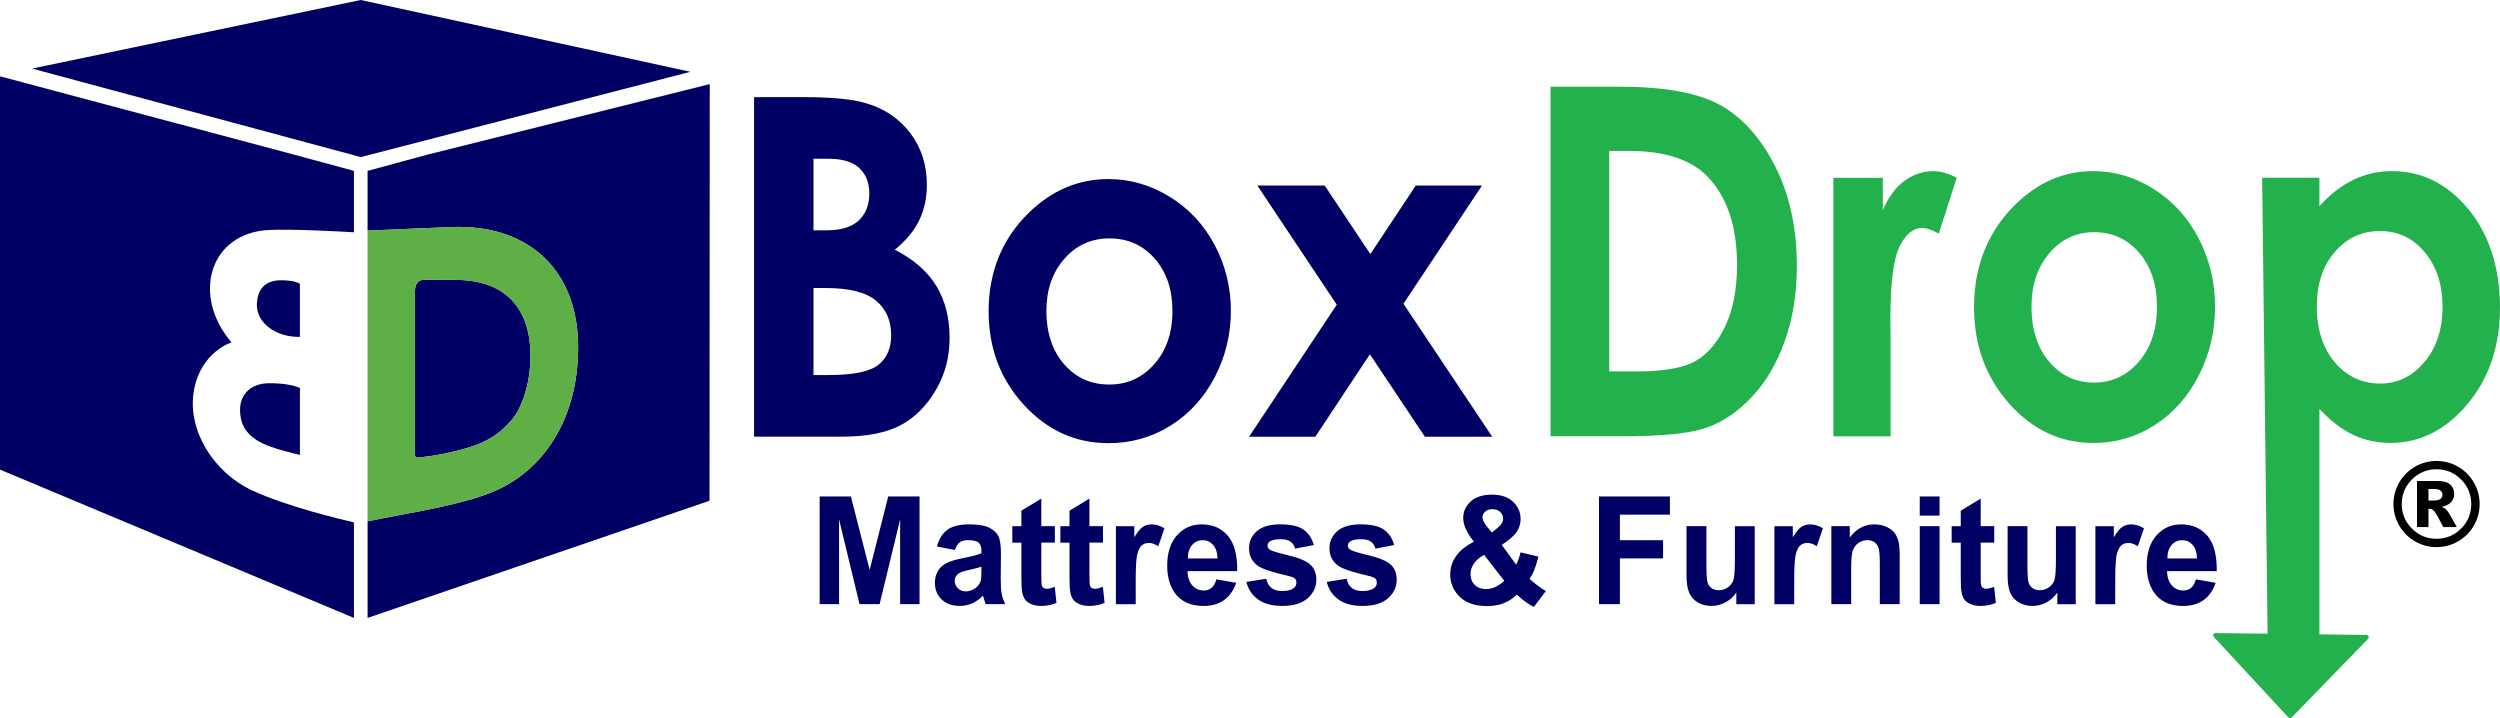
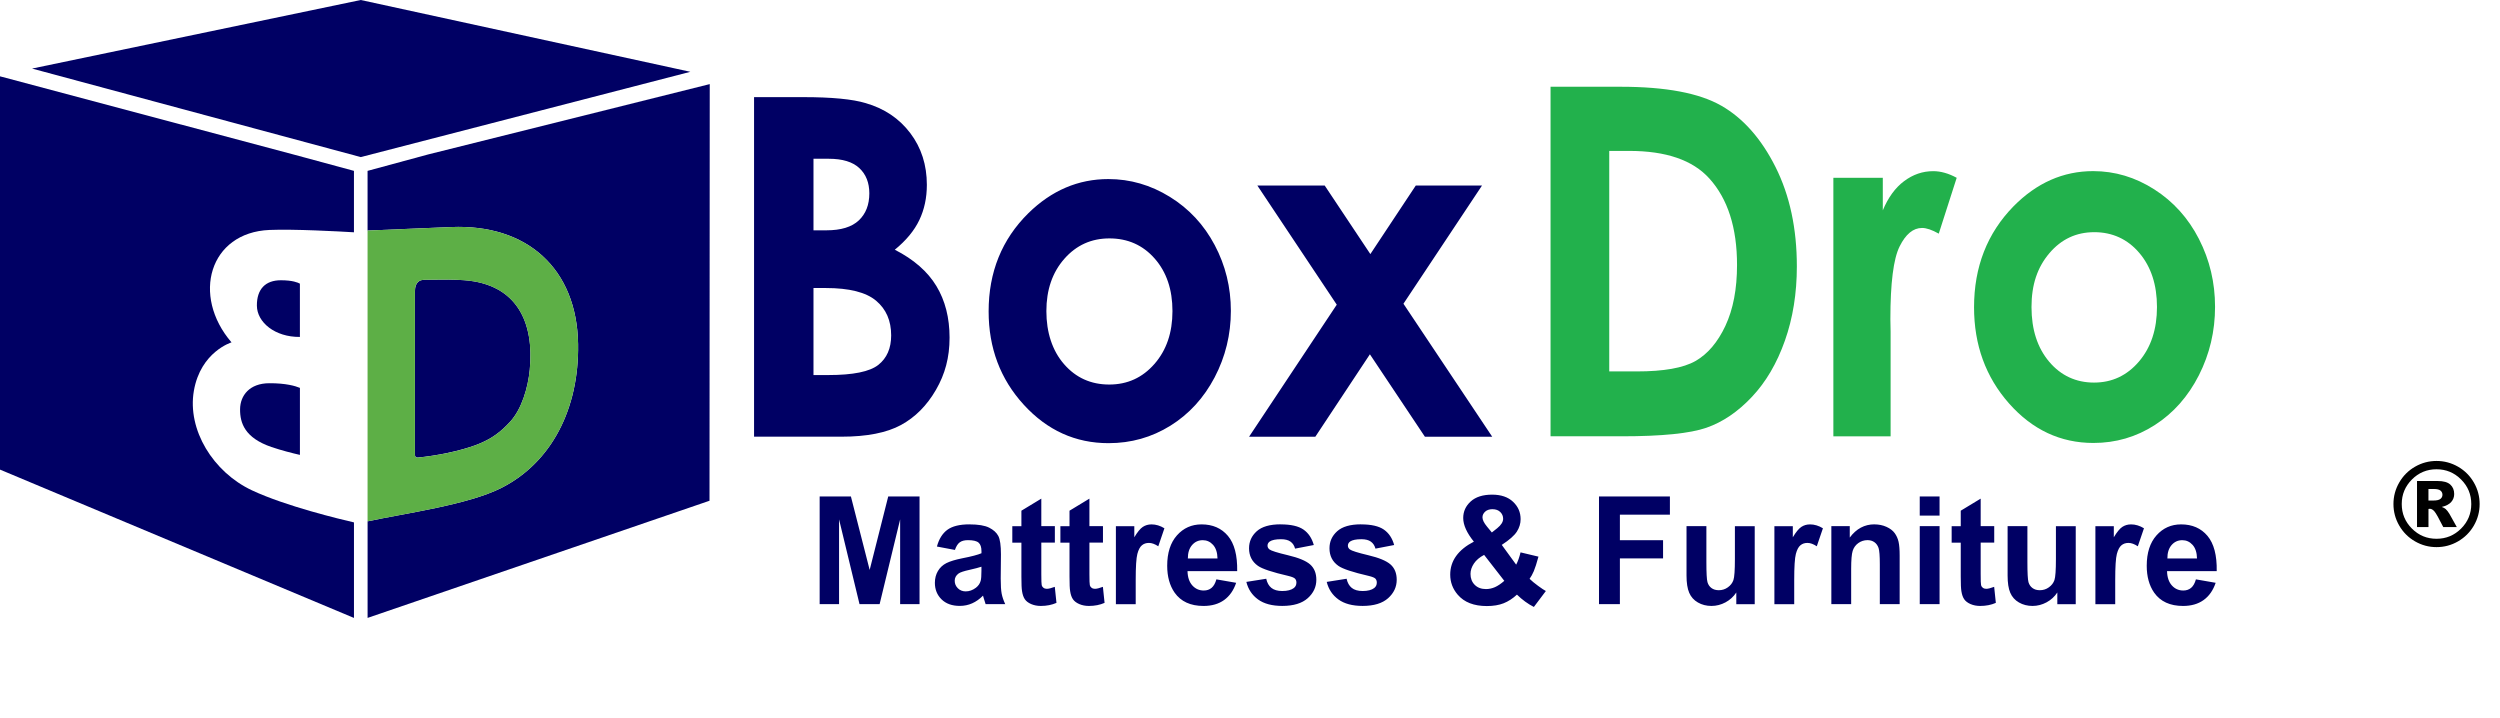
<svg xmlns="http://www.w3.org/2000/svg" id="a" viewBox="0 0 1088.71 312.75">
  <g>
    <path d="m427.41,246.79c-1.1.38-2.86.84-5.25,1.38-2.4.53-3.97,1.05-4.7,1.57-1.13.82-1.7,1.88-1.7,3.16s.45,2.35,1.36,3.27c.9.91,2.05,1.37,3.43,1.37,1.56,0,3.05-.53,4.46-1.6,1.04-.81,1.73-1.8,2.05-2.98.23-.77.34-2.23.34-4.38v-1.79h0Zm218.9-5.15c-1.99,1.05-3.47,2.31-4.45,3.78-.98,1.47-1.48,2.97-1.48,4.51,0,1.94.61,3.53,1.83,4.75,1.22,1.23,2.85,1.85,4.9,1.85,1.35,0,2.65-.28,3.9-.83,1.25-.55,2.62-1.47,4.09-2.75l-8.78-11.29Zm304.03-6.4c-1.88,0-3.44.72-4.67,2.14-1.22,1.43-1.83,3.37-1.81,5.82h12.9c-.06-2.6-.71-4.57-1.94-5.93-1.23-1.35-2.72-2.03-4.48-2.03Zm-426.56,0c-1.89,0-3.44.72-4.67,2.14-1.23,1.43-1.83,3.37-1.82,5.82h12.91c-.06-2.6-.71-4.57-1.94-5.93-1.23-1.35-2.72-2.03-4.48-2.03Zm350.49-6.11h8.63v15.61c0,4.78.16,7.7.47,8.79.32,1.08.9,1.93,1.74,2.55.84.63,1.9.95,3.2.95,1.47,0,2.8-.42,3.96-1.27,1.17-.84,1.97-1.88,2.4-3.13.43-1.25.65-4.3.65-9.16v-14.33h8.63v33.97h-8.02v-5.09c-1.19,1.81-2.75,3.24-4.69,4.29-1.93,1.04-3.98,1.57-6.12,1.57s-4.16-.5-5.9-1.51c-1.74-1-3-2.41-3.78-4.22-.78-1.8-1.16-4.32-1.16-7.51v-21.49Zm-38.25,0h8.63v33.97h-8.63v-33.97Zm-101.55,0h8.63v15.61c0,4.78.16,7.7.48,8.79.31,1.08.89,1.93,1.73,2.55.84.63,1.91.95,3.2.95,1.47,0,2.79-.42,3.96-1.27,1.17-.84,1.97-1.88,2.4-3.13.43-1.25.65-4.3.65-9.16v-14.33h8.63v33.97h-8.02v-5.09c-1.2,1.81-2.75,3.24-4.69,4.29-1.94,1.04-3.98,1.57-6.14,1.57s-4.16-.5-5.9-1.51c-1.74-1-3-2.41-3.78-4.22-.78-1.8-1.17-4.32-1.17-7.51v-21.49Zm215.36-.77c4.85,0,8.68,1.67,11.49,5.01,2.8,3.34,4.15,8.45,4.02,15.34h-21.63c.06,2.66.76,4.74,2.09,6.23,1.32,1.48,2.99,2.22,4.98,2.22,1.35,0,2.48-.38,3.41-1.16.92-.77,1.62-2,2.09-3.7l8.6,1.5c-1.11,3.29-2.85,5.78-5.24,7.5-2.39,1.72-5.37,2.58-8.96,2.58-5.67,0-9.87-1.93-12.59-5.79-2.15-3.1-3.23-7-3.23-11.71,0-5.63,1.42-10.04,4.25-13.23,2.83-3.19,6.4-4.79,10.73-4.79Zm-21.85,0c1.97,0,3.85.57,5.68,1.7l-2.68,7.84c-1.46-.97-2.81-1.47-4.06-1.47s-2.23.34-3.07,1.04c-.84.69-1.5,1.94-1.99,3.76-.48,1.82-.72,5.61-.72,11.38v10.5h-8.63v-33.97h8.02v4.83c1.37-2.28,2.61-3.79,3.7-4.51,1.1-.72,2.34-1.09,3.74-1.09Zm-111.69,0c1.91,0,3.65.36,5.22,1.07,1.58.72,2.78,1.62,3.59,2.73.81,1.11,1.37,2.37,1.69,3.77.32,1.41.48,3.43.48,6.05v21.11h-8.64v-17.34c0-3.66-.18-6.04-.55-7.12-.38-1.08-.97-1.92-1.8-2.51-.83-.6-1.83-.9-2.99-.9-1.5,0-2.84.43-4.03,1.28-1.19.86-2,1.98-2.45,3.39-.44,1.41-.66,4.01-.66,7.81v15.38h-8.63v-33.97h8.02v4.99c2.85-3.84,6.43-5.76,10.75-5.76Zm-28.12,0c1.97,0,3.86.57,5.68,1.7l-2.67,7.84c-1.46-.97-2.8-1.47-4.06-1.47s-2.23.34-3.07,1.04c-.84.69-1.5,1.94-1.98,3.76-.48,1.82-.72,5.61-.72,11.38v10.5h-8.63v-33.97h8.02v4.83c1.38-2.28,2.61-3.79,3.71-4.51,1.09-.72,2.34-1.09,3.73-1.09Zm-195.47,0c4.46,0,7.78.76,9.95,2.27,2.18,1.52,3.67,3.76,4.48,6.72l-8.14,1.57c-.35-1.32-1.01-2.33-1.99-3.04-.97-.71-2.36-1.06-4.16-1.06-2.27,0-3.9.33-4.88.99-.65.47-.98,1.08-.98,1.82,0,.64.28,1.19.86,1.64.77.59,3.47,1.44,8.06,2.53,4.6,1.09,7.8,2.41,9.63,4,1.81,1.6,2.71,3.82,2.71,6.68,0,3.11-1.25,5.79-3.75,8.03-2.5,2.23-6.2,3.36-11.09,3.36-4.45,0-7.97-.94-10.55-2.82-2.59-1.88-4.29-4.42-5.09-7.64l8.66-1.37c.37,1.75,1.12,3.07,2.24,3.98,1.12.9,2.71,1.36,4.73,1.36,2.24,0,3.92-.43,5.04-1.29.76-.59,1.14-1.39,1.14-2.4,0-.68-.21-1.25-.61-1.7-.43-.43-1.39-.82-2.89-1.18-6.96-1.61-11.38-3.07-13.24-4.39-2.58-1.83-3.87-4.38-3.87-7.64,0-2.95,1.11-5.41,3.35-7.43,2.23-2,5.69-3.01,10.39-3.01Zm-35,0c4.47,0,7.78.76,9.95,2.27,2.17,1.52,3.67,3.76,4.48,6.72l-8.15,1.57c-.34-1.32-1-2.33-1.98-3.04-.97-.71-2.36-1.06-4.16-1.06-2.27,0-3.9.33-4.88.99-.66.47-.98,1.08-.98,1.82,0,.64.28,1.19.85,1.64.78.59,3.47,1.44,8.07,2.53,4.6,1.09,7.81,2.41,9.63,4,1.8,1.6,2.71,3.82,2.71,6.68,0,3.11-1.25,5.79-3.75,8.03-2.5,2.23-6.2,3.36-11.09,3.36-4.45,0-7.97-.94-10.55-2.82-2.59-1.88-4.29-4.42-5.09-7.64l8.66-1.37c.37,1.75,1.12,3.07,2.24,3.98,1.12.9,2.7,1.36,4.73,1.36,2.23,0,3.91-.43,5.04-1.29.76-.59,1.13-1.39,1.13-2.4,0-.68-.2-1.25-.62-1.7-.43-.43-1.39-.82-2.89-1.18-6.96-1.61-11.38-3.07-13.24-4.39-2.59-1.83-3.88-4.38-3.88-7.64,0-2.95,1.12-5.41,3.35-7.43,2.24-2,5.69-3.01,10.39-3.01Zm-34.45,0c4.85,0,8.68,1.67,11.49,5.01,2.8,3.34,4.15,8.45,4.03,15.34h-21.63c.06,2.66.76,4.74,2.09,6.23,1.33,1.48,2.99,2.22,4.98,2.22,1.35,0,2.49-.38,3.41-1.16.92-.77,1.62-2,2.09-3.7l8.61,1.5c-1.11,3.29-2.86,5.78-5.24,7.5-2.39,1.72-5.37,2.58-8.96,2.58-5.68,0-9.88-1.93-12.6-5.79-2.15-3.1-3.23-7-3.23-11.71,0-5.63,1.41-10.04,4.24-13.23,2.83-3.19,6.41-4.79,10.73-4.79Zm-21.85,0c1.97,0,3.86.57,5.68,1.7l-2.67,7.84c-1.46-.97-2.81-1.47-4.06-1.47s-2.23.34-3.07,1.04c-.84.69-1.5,1.94-1.98,3.76-.48,1.82-.72,5.61-.72,11.38v10.5h-8.63v-33.97h8.02v4.83c1.37-2.28,2.6-3.79,3.7-4.51,1.1-.72,2.34-1.09,3.73-1.09Zm-79.24,0c3.85,0,6.71.48,8.6,1.43,1.88.95,3.21,2.15,3.98,3.61.77,1.46,1.15,4.14,1.15,8.05l-.1,10.49c0,2.98.14,5.18.42,6.61.28,1.42.79,2.93,1.55,4.55h-8.54c-.23-.59-.5-1.48-.84-2.66-.14-.53-.25-.89-.3-1.05-1.47,1.49-3.05,2.61-4.73,3.35-1.68.75-3.47,1.12-5.38,1.12-3.36,0-6.01-.95-7.95-2.85-1.93-1.9-2.9-4.3-2.9-7.2,0-1.91.44-3.63,1.32-5.13.89-1.51,2.12-2.65,3.71-3.46,1.59-.79,3.88-1.49,6.87-2.09,4.04-.79,6.83-1.52,8.39-2.2v-.9c0-1.73-.41-2.96-1.23-3.69-.82-.74-2.36-1.11-4.64-1.11-1.54,0-2.73.31-3.6.95-.86.63-1.55,1.73-2.09,3.31l-7.84-1.48c.88-3.28,2.4-5.71,4.54-7.29,2.15-1.57,5.35-2.37,9.59-2.37Zm227.83-6.62c-1.38,0-2.45.36-3.23,1.07-.78.72-1.17,1.55-1.17,2.48,0,1.11.66,2.45,1.97,4.03l2.11,2.57,2.34-1.86c1.72-1.39,2.58-2.76,2.58-4.12,0-1.15-.42-2.13-1.25-2.94-.83-.81-1.95-1.22-3.37-1.22Zm212.56-4.61v12h5.9v7.16h-5.9v13.7c0,2.77.05,4.39.17,4.85.11.46.37.83.77,1.13.4.3.89.45,1.46.45.8,0,1.96-.29,3.47-.86l.73,6.98c-2,.89-4.27,1.34-6.82,1.34-1.56,0-2.97-.28-4.21-.82-1.25-.55-2.17-1.25-2.75-2.11-.59-.86-.99-2.03-1.22-3.5-.18-1.04-.28-3.15-.28-6.33v-14.81h-3.96v-7.16h3.96v-6.75l8.67-5.25Zm-388.13,0v12h5.9v7.16h-5.9v13.7c0,2.77.06,4.39.18,4.85.11.46.37.83.76,1.13.4.3.89.45,1.46.45.79,0,1.96-.29,3.47-.86l.73,6.98c-2.01.89-4.28,1.34-6.82,1.34-1.56,0-2.96-.28-4.21-.82-1.25-.55-2.17-1.25-2.75-2.11-.59-.86-.99-2.03-1.21-3.5-.19-1.04-.28-3.15-.28-6.33v-14.81h-3.97v-7.16h3.97v-6.75l8.66-5.25Zm-20.95,0v12h5.9v7.16h-5.9v13.7c0,2.77.06,4.39.17,4.85s.37.83.77,1.13c.4.3.89.45,1.46.45.8,0,1.96-.29,3.47-.86l.73,6.98c-2.01.89-4.28,1.34-6.82,1.34-1.55,0-2.95-.28-4.21-.82-1.25-.55-2.17-1.25-2.75-2.11-.58-.86-.99-2.03-1.21-3.5-.19-1.04-.28-3.15-.28-6.33v-14.81h-3.96v-7.16h3.96v-6.75l8.66-5.25Zm382.54-.92h8.63v8.32h-8.63v-8.32Zm-139.68,0h30.88v7.93h-21.78v11.1h18.8v7.93h-18.8v19.93h-9.1v-46.89Zm-339.39,0h13.61l8.17,31.99,8.08-31.99h13.64v46.89h-8.45v-36.92l-8.94,36.92h-8.75l-8.91-36.92v36.92h-8.45v-46.89h0Zm292.85-.8c3.89,0,6.93,1.04,9.12,3.11,2.2,2.07,3.29,4.59,3.29,7.58,0,1.9-.55,3.7-1.63,5.4-1.09,1.71-3.28,3.64-6.58,5.79l6.27,8.61c.73-1.36,1.38-3.15,1.91-5.35l7.8,1.86c-.78,2.88-1.46,4.98-2.03,6.32-.58,1.34-1.19,2.45-1.84,3.34.96.94,2.2,1.96,3.73,3.08,1.52,1.12,2.65,1.87,3.36,2.23l-5.22,6.94c-2.57-1.3-5.02-3.09-7.37-5.37-1.82,1.7-3.77,2.96-5.81,3.77-2.05.81-4.49,1.21-7.31,1.21-5.61,0-9.84-1.64-12.66-4.93-2.19-2.54-3.28-5.46-3.28-8.76,0-3.01.86-5.71,2.58-8.11,1.73-2.4,4.29-4.48,7.72-6.25-1.54-1.9-2.7-3.71-3.47-5.42-.78-1.72-1.17-3.35-1.17-4.88,0-2.84,1.09-5.23,3.27-7.21,2.18-1.97,5.3-2.96,9.33-2.96Z" style="fill:#000064;" />
    <path d="m354.26,125.43v37.9h6.47c10.79,0,18.04-1.48,21.77-4.43,3.73-2.95,5.59-7.24,5.59-12.86,0-6.37-2.18-11.4-6.56-15.08-4.37-3.68-11.68-5.53-21.91-5.53h-5.36Zm128.88-21.61c-7.89,0-14.44,2.96-19.65,8.9-5.21,5.93-7.81,13.52-7.81,22.77s2.57,17.23,7.72,23.12c5.14,5.9,11.69,8.85,19.64,8.85s14.46-2.98,19.69-8.95c5.24-5.97,7.86-13.64,7.86-23.02s-2.57-17-7.72-22.87c-5.15-5.87-11.73-8.8-19.74-8.8Zm64.44-23.02h29.31l19.88,29.85,19.78-29.85h28.84l-34.21,51.47,38.65,57.91h-29.31l-23.95-35.89-23.76,35.89h-28.85l38.18-57.5-34.57-51.87Zm-64.91-2.82c9.5,0,18.41,2.58,26.77,7.74,8.35,5.16,14.86,12.16,19.55,21.02,4.69,8.84,7.03,18.4,7.03,28.65s-2.36,19.97-7.07,28.95c-4.72,8.98-11.15,16-19.28,21.06-8.14,5.06-17.11,7.59-26.91,7.59-14.42,0-26.73-5.58-36.93-16.74-10.2-11.15-15.3-24.71-15.3-40.66,0-17.09,5.76-31.34,17.29-42.73,10.11-9.92,21.73-14.88,34.85-14.88Zm-128.41-8.84v31.16h5.64c6.34,0,11.05-1.44,14.1-4.32,3.05-2.89,4.58-6.8,4.58-11.77,0-4.62-1.45-8.3-4.35-11-2.89-2.71-7.34-4.07-13.31-4.07h-6.65Zm-25.89-26.84h21.36c12.45,0,21.54.87,27.27,2.61,8.14,2.35,14.61,6.71,19.42,13.07s7.21,13.88,7.21,22.52c0,5.63-1.09,10.74-3.28,15.33-2.19,4.6-5.75,8.9-10.68,12.92,8.26,4.22,14.3,9.5,18.12,15.83,3.82,6.33,5.73,13.82,5.73,22.47s-1.97,15.88-5.92,22.71c-3.95,6.83-9.03,11.95-15.25,15.33-6.23,3.38-14.85,5.08-25.88,5.08h-38.09V42.3h0Z" style="fill:#000064;" />
    <g>
      <path d="m749.56,46.01c-9.57-5.48-24.16-8.23-43.78-8.23h-30.54v152.22h31c17.48,0,29.78-1.25,36.89-3.73,7.12-2.48,13.73-6.97,19.82-13.46,6.1-6.48,10.89-14.64,14.35-24.47,3.47-9.82,5.2-20.61,5.2-32.33,0-16.49-3.09-30.91-9.28-43.26-6.2-12.35-14.08-21.26-23.64-26.74Zm1.84,95.87c-3.38,7.18-7.71,12.28-13.02,15.32-5.31,3.04-13.84,4.55-25.62,4.55h-11.96v-96.03h8.74c16,0,27.62,4,34.86,12.01,8.03,8.89,12.05,21.45,12.05,37.66,0,10.48-1.69,19.31-5.06,26.49Z" style="fill:#22b14c;" />
-       <path d="m1075,91.18c-9.15-11.1-20.23-16.66-33.3-16.66-6.01,0-11.65,1.27-16.93,3.83-5.27,2.55-10.18,6.37-14.71,11.48v-12.42h-24.93l2.36,198.56-22.66-.28h-.01c-.4,0-.75.23-.91.59-.16.36-.09.79.18,1.09l32.46,35.05c.19.2.45.32.72.32h.01c.27,0,.53-.11.72-.3l33.25-34.24c.28-.29.36-.71.21-1.08s-.51-.61-.91-.62l-20.48-.26v-98.15c4.9,5.24,9.84,9.02,14.81,11.33,4.96,2.31,10.32,3.46,16.09,3.46,12.94,0,24.13-5.64,33.57-16.92,9.45-11.28,14.17-25.3,14.17-42.06s-4.57-31.63-13.7-42.74Zm-19.18,66.44c-5.24,6.28-11.7,9.42-19.36,9.42s-14.48-3.09-19.69-9.26c-5.21-6.17-7.82-14.27-7.82-24.27s2.6-17.73,7.82-23.8c5.21-6.07,11.77-9.1,19.69-9.1s14.35,3.09,19.5,9.26,7.73,14.09,7.73,23.75c0,9.73-2.62,17.73-7.86,24.01Z" style="fill:#22b14c;" />
-       <path d="m957.63,104.11c-4.66-9.1-11.15-16.31-19.46-21.63-8.31-5.31-17.18-7.96-26.62-7.96-13.06,0-24.62,5.11-34.68,15.31-11.47,11.73-17.2,26.39-17.2,43.98,0,16.42,5.08,30.37,15.22,41.86,10.15,11.48,22.41,17.23,36.75,17.23,9.75,0,18.67-2.6,26.77-7.82,8.09-5.2,14.48-12.43,19.18-21.67,4.69-9.25,7.03-19.18,7.03-29.8,0-10.55-2.33-20.39-6.99-29.49Zm-26.12,53.3c-5.22,6.13-11.75,9.2-19.59,9.2s-14.43-3.03-19.55-9.1c-5.11-6.07-7.68-14-7.68-23.8s2.59-17.33,7.78-23.44c5.18-6.1,11.69-9.16,19.55-9.16s14.52,3.02,19.63,9.05c5.12,6.04,7.68,13.88,7.68,23.54,0,9.66-2.6,17.56-7.81,23.7Z" style="fill:#22b14c;" />
+       <path d="m957.63,104.11c-4.66-9.1-11.15-16.31-19.46-21.63-8.31-5.31-17.18-7.96-26.62-7.96-13.06,0-24.62,5.11-34.68,15.31-11.47,11.73-17.2,26.39-17.2,43.98,0,16.42,5.08,30.37,15.22,41.86,10.15,11.48,22.41,17.23,36.75,17.23,9.75,0,18.67-2.6,26.77-7.82,8.09-5.2,14.48-12.43,19.18-21.67,4.69-9.25,7.03-19.18,7.03-29.8,0-10.55-2.33-20.39-6.99-29.49Zm-26.12,53.3c-5.22,6.13-11.75,9.2-19.59,9.2s-14.43-3.03-19.55-9.1c-5.11-6.07-7.68-14-7.68-23.8s2.59-17.33,7.78-23.44c5.18-6.1,11.69-9.16,19.55-9.16s14.52,3.02,19.63,9.05c5.12,6.04,7.68,13.88,7.68,23.54,0,9.66-2.6,17.56-7.81,23.7" style="fill:#22b14c;" />
      <path d="m829.22,78.87c-3.87,2.9-6.96,7.14-9.29,12.73v-14.18h-21.53v112.59h24.93v-45.53l-.1-5.48c0-15.73,1.34-26.29,4.01-31.66,2.67-5.39,5.93-8.07,9.79-8.07,1.91,0,4.32.82,7.27,2.48l7.81-24.32c-3.55-1.93-6.96-2.89-10.21-2.89-4.6,0-8.83,1.44-12.69,4.35Z" style="fill:#22b14c;" />
    </g>
    <path d="m160.07,74.41v25.99l36.39-1.52c33.07-1.38,54.75,18.08,55.3,50.91.47,28.42-11.75,51.65-33.27,62.62-14.57,7.44-42,11.09-58.41,14.62v42.06l148.9-51.02.1-181.44-122.67,30.64-26.33,7.14m0,0h0m22.57,47.93c.68-.34,1.37-.45,1.81-.48,1.34-.03,2.69-.05,4.04-.07,4.64-.09,8.94-.1,13.6.23,23.22,1.7,30.61,18.59,28.6,39.05-.76,7.74-3.49,17.01-8.41,22.44-4.21,4.66-8.39,7.76-14.69,10.17-7.45,2.84-17.76,4.82-25.62,5.58-.99.09-1.21-.57-1.26-1v-71.4c0-1.24.16-3.39,1.94-4.52Z" style="fill:#000064;" />
    <path d="m13.96,29.86l143.15,38.55h0l143.53-37.14L157.11,0h0L13.96,29.86Z" style="fill:#000064;" />
    <path d="m154.14,74.41v26.75c-6.5-.39-26.26-1.46-36.75-1.02-26.23,1.08-34.09,28.6-16.57,48.96,0,0-13.43,4.07-16.39,21.09-2.95,17.02,8.39,35.38,25.25,43.32,14.69,6.91,38.54,12.62,44.47,13.99v41.6L0,204.5V33.24l127.81,34.04,26.33,7.13m0,0h0m-23.54,49.12c-.84-.48-3.22-1.48-8.3-1.48-6.66,0-10.48,3.81-10.43,11.06.05,7.25,7.87,13.73,18.73,13.62v-23.21h0m0,45.39c-1.91-.8-6.09-2.06-13.39-2.02-8.49.04-12.6,5.29-12.66,11.32-.06,6.06,2.1,12.49,13.65,16.45,4.43,1.5,9.07,2.68,12.41,3.44v-29.19h0Z" style="fill:#000064;" />
    <path d="m160.07,227.04v-126.64l36.39-1.52c33.07-1.38,54.75,18.08,55.3,50.91.47,28.42-11.75,51.65-33.27,62.62-14.57,7.44-42.01,11.1-58.41,14.63Zm0,0h0m22.57-104.7c-1.78,1.12-1.94,3.29-1.94,4.54v71.39c.04.42.26,1.09,1.26,1,7.86-.75,18.16-2.73,25.62-5.58,6.31-2.41,10.48-5.51,14.69-10.17,4.92-5.44,7.66-14.71,8.41-22.44,2-20.46-5.38-37.36-28.6-39.05-4.64-.34-8.95-.33-13.6-.24-1.35.03-2.7.06-4.04.07-.44.03-1.12.14-1.81.47Z" style="fill:#5daf46;" />
  </g>
  <path d="m1079.84,219.5c0,3.36-.84,6.49-2.52,9.39-1.68,2.9-3.97,5.18-6.87,6.86s-6.03,2.51-9.39,2.51-6.46-.84-9.36-2.51c-2.9-1.67-5.19-3.96-6.87-6.86-1.68-2.9-2.52-6.03-2.52-9.39s.84-6.47,2.52-9.38c1.68-2.91,3.97-5.2,6.87-6.87,2.9-1.67,6.02-2.51,9.36-2.51s6.49.84,9.39,2.51c2.9,1.67,5.19,3.96,6.87,6.87,1.68,2.91,2.52,6.03,2.52,9.38Zm-3.64,0c0-4.18-1.48-7.74-4.44-10.7-2.96-2.96-6.52-4.44-10.7-4.44s-7.75,1.48-10.7,4.44-4.44,6.52-4.44,10.7,1.48,7.74,4.44,10.7c2.96,2.96,6.53,4.43,10.7,4.43s7.74-1.48,10.7-4.43c2.96-2.96,4.44-6.53,4.44-10.7Zm-23.64-10.03h8.97c2.54,0,4.38.51,5.52,1.54,1.14,1.02,1.71,2.4,1.71,4.12,0,1.34-.43,2.51-1.3,3.49-.87.98-2.24,1.7-4.1,2.14.77.29,1.34.61,1.7.93.51.46,1.04,1.14,1.6,2.04.03.07,1.11,2,3.24,5.8h-5.9c-1.92-3.82-3.2-6.1-3.86-6.84-.66-.74-1.31-1.12-1.97-1.12-.15,0-.35.02-.61.07v7.89h-4.99v-20.05h0Zm4.99,8.5h2.16c1.44,0,2.46-.23,3.05-.7s.89-1.07.89-1.81-.28-1.34-.85-1.81c-.56-.47-1.53-.7-2.89-.7h-2.36v5.01Z" />
</svg>